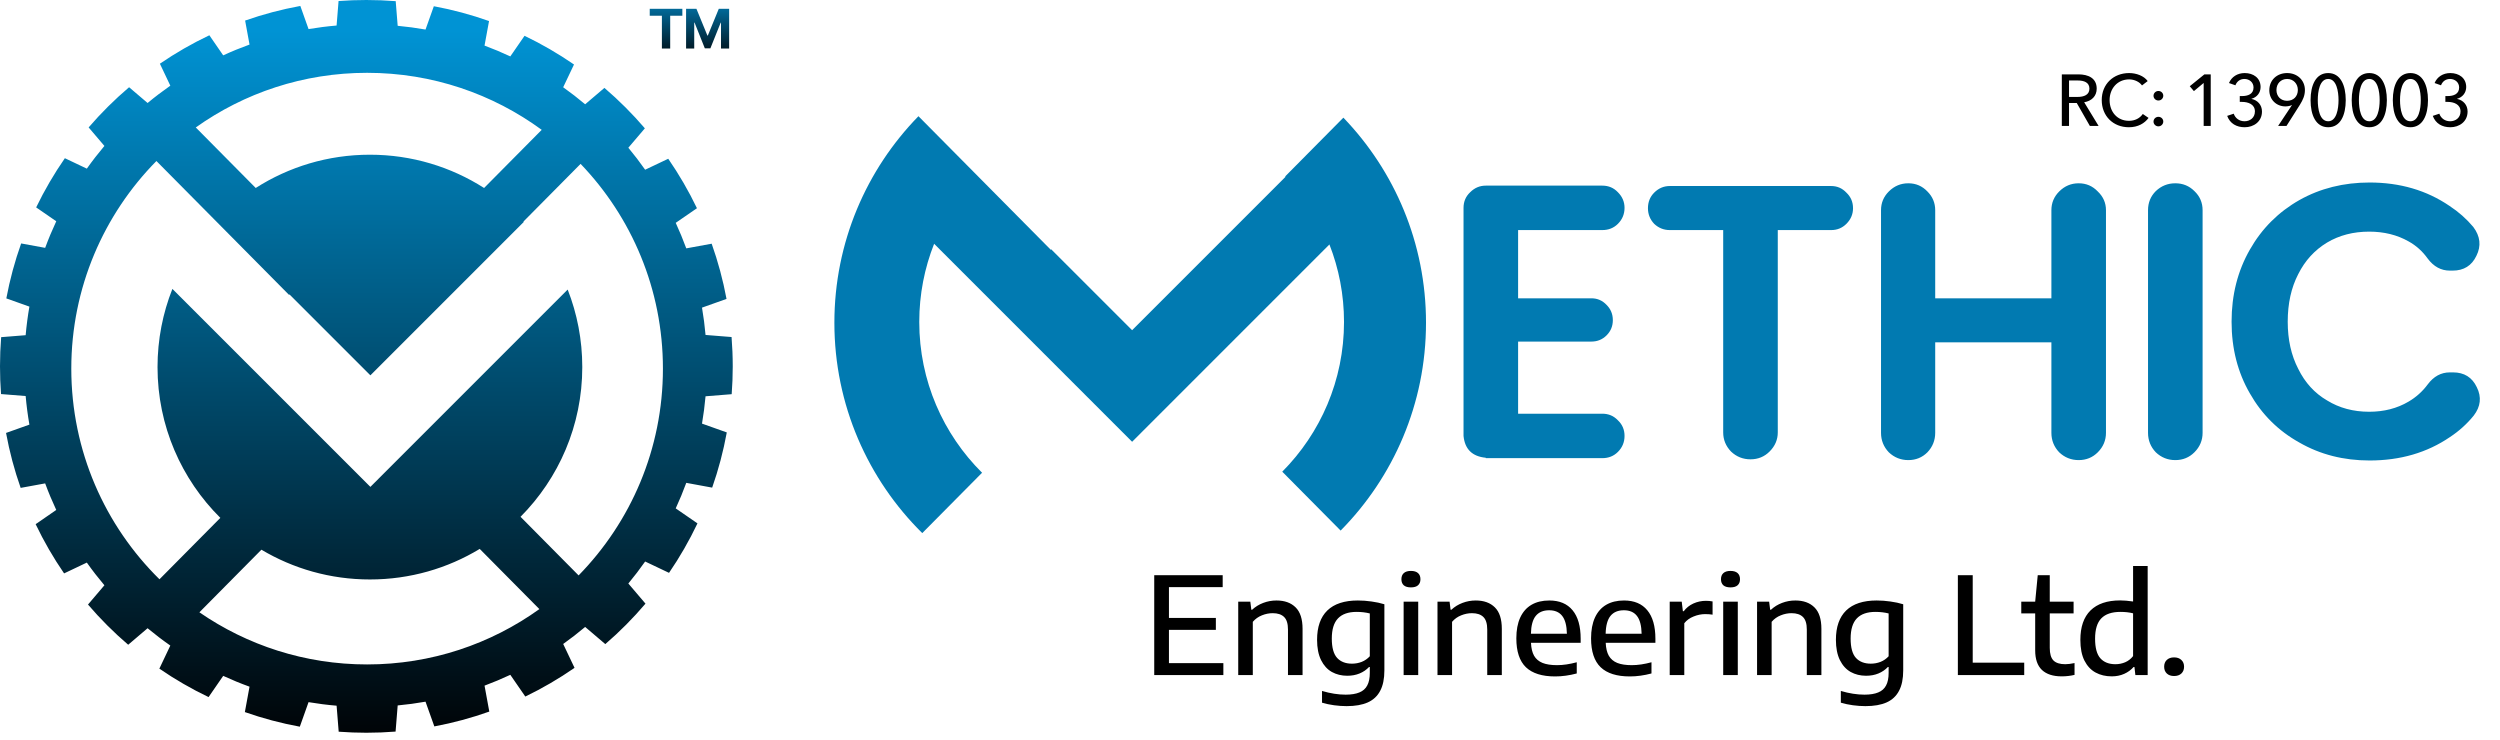
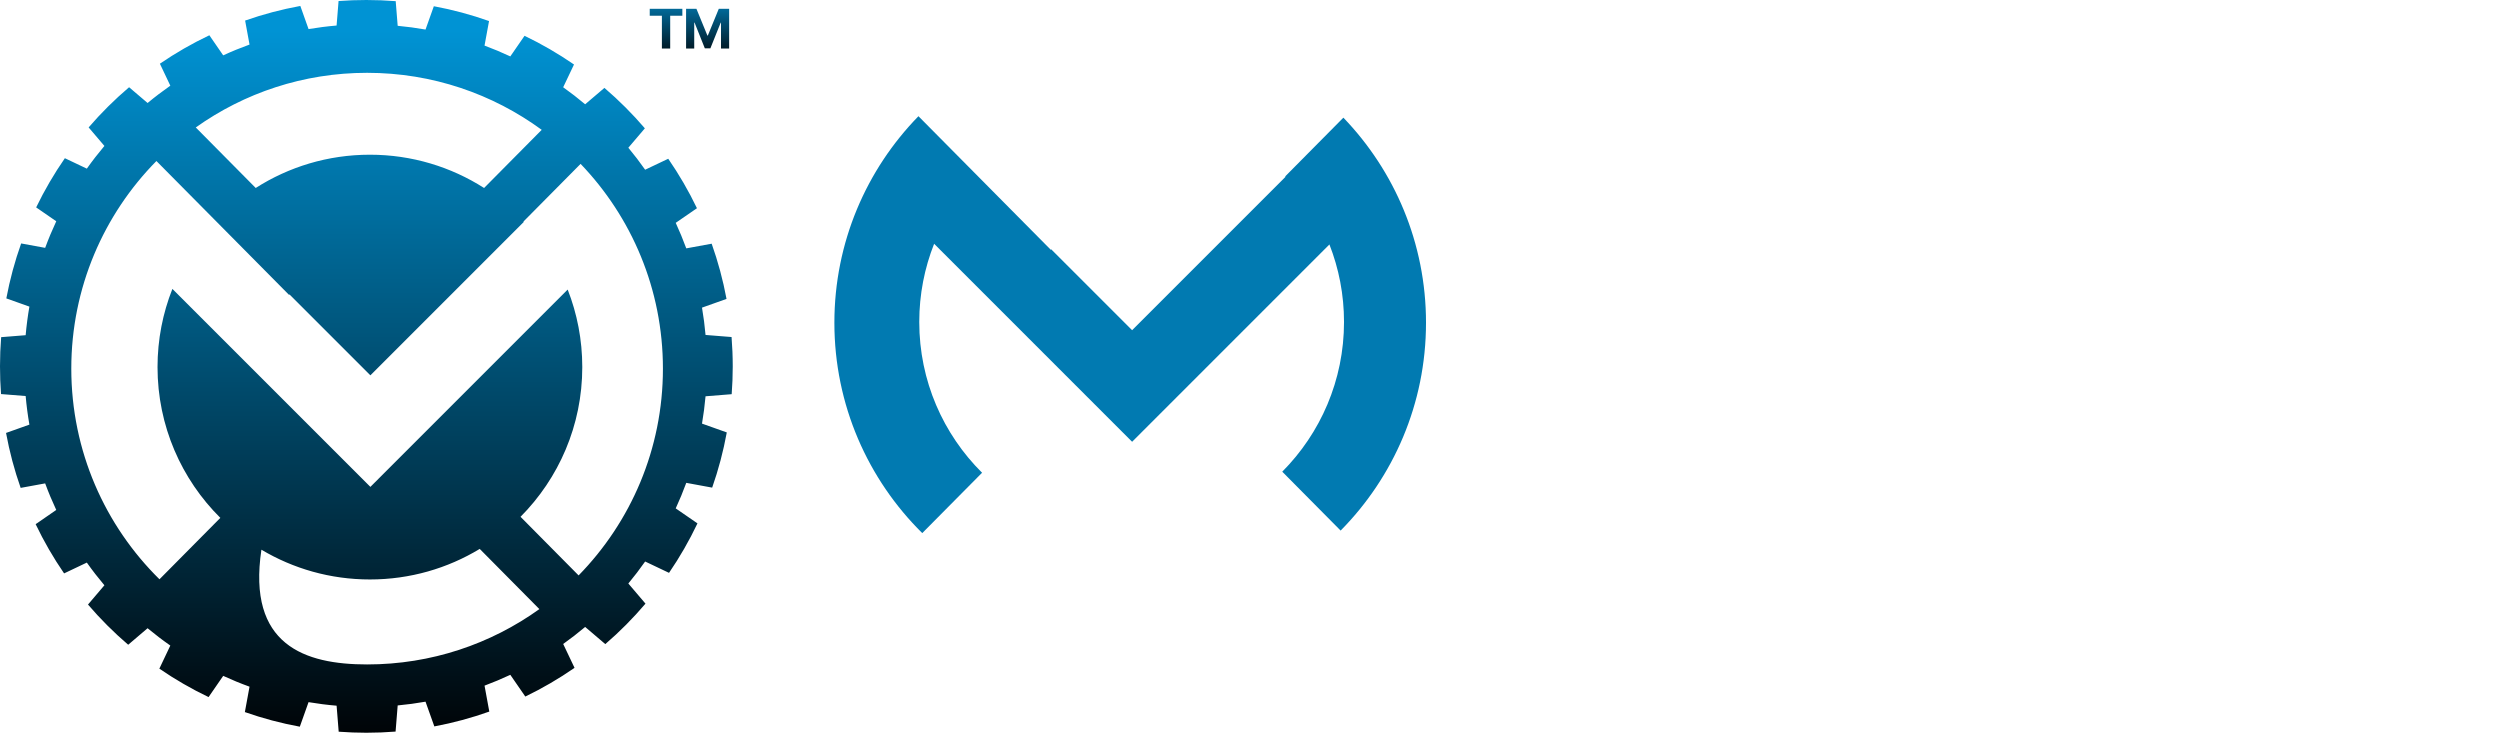
<svg xmlns="http://www.w3.org/2000/svg" width="206" height="61" viewBox="0 0 206 61" fill="none">
-   <path d="M30.189 0C31.003 9.88403e-06 31.809 0.033 32.606 0.096L32.769 2.126C33.543 2.198 34.309 2.301 35.063 2.435L35.748 0.513C37.31 0.803 38.83 1.214 40.297 1.735L39.925 3.757C40.648 4.026 41.356 4.323 42.05 4.648L43.222 2.95C44.646 3.633 46.008 4.426 47.298 5.315L46.406 7.19C47.029 7.633 47.633 8.102 48.217 8.593L49.804 7.242C50.999 8.265 52.114 9.38 53.137 10.575L51.775 12.173C52.261 12.758 52.723 13.362 53.16 13.985L55.063 13.081C55.952 14.371 56.745 15.733 57.428 17.157L55.679 18.362C55.995 19.049 56.287 19.75 56.549 20.465L58.642 20.081C59.163 21.549 59.575 23.068 59.865 24.63L57.845 25.349C57.972 26.09 58.069 26.84 58.137 27.6L60.281 27.771C60.344 28.569 60.378 29.375 60.378 30.189C60.378 30.96 60.348 31.725 60.291 32.481L58.137 32.654C58.069 33.414 57.971 34.164 57.845 34.905L59.887 35.632C59.602 37.193 59.197 38.712 58.683 40.18L56.549 39.787C56.287 40.503 55.995 41.204 55.679 41.891L57.471 43.127C56.794 44.551 56.01 45.913 55.128 47.203L53.16 46.268C52.722 46.891 52.261 47.496 51.775 48.081L53.188 49.74C52.172 50.935 51.066 52.051 49.877 53.074L48.217 51.66C47.633 52.151 47.03 52.62 46.407 53.063L47.342 55.031C46.058 55.919 44.703 56.712 43.285 57.395L42.05 55.605C41.356 55.929 40.648 56.228 39.926 56.497L40.318 58.634C38.857 59.154 37.344 59.565 35.789 59.856L35.063 57.818C34.308 57.952 33.543 58.056 32.769 58.128L32.596 60.282C31.802 60.345 30.999 60.378 30.189 60.378C29.422 60.378 28.661 60.348 27.908 60.292L27.736 58.149C26.956 58.084 26.185 57.986 25.424 57.857L24.705 59.879C23.151 59.594 21.638 59.189 20.177 58.676L20.561 56.582C19.823 56.315 19.1 56.018 18.392 55.692L17.186 57.44C15.77 56.763 14.415 55.978 13.131 55.097L14.034 53.194C13.39 52.744 12.765 52.267 12.161 51.766L10.563 53.127C9.376 52.11 8.268 51.003 7.251 49.815L8.603 48.227C8.095 47.625 7.611 47.002 7.155 46.357L5.281 47.248C4.4 45.964 3.614 44.609 2.937 43.192L4.635 42.02C4.301 41.306 3.995 40.576 3.721 39.831L1.702 40.202C1.188 38.741 0.783 37.228 0.498 35.674L2.422 34.989C2.287 34.214 2.184 33.428 2.114 32.633L0.085 32.471C0.029 31.718 3.03927e-06 30.956 0 30.189C1.07656e-05 29.379 0.032 28.576 0.095 27.782L2.114 27.62C2.184 26.825 2.287 26.039 2.422 25.265L0.521 24.588C0.812 23.033 1.223 21.52 1.743 20.06L3.722 20.423C3.996 19.677 4.302 18.947 4.636 18.232L2.98 17.091C3.664 15.674 4.457 14.319 5.345 13.036L7.155 13.896C7.611 13.252 8.095 12.628 8.603 12.025L7.304 10.5C8.327 9.312 9.442 8.205 10.637 7.188L12.162 8.487C12.765 7.986 13.391 7.51 14.035 7.06L13.175 5.249C14.465 4.367 15.827 3.583 17.251 2.906L18.392 4.561C19.099 4.235 19.823 3.939 20.561 3.672L20.198 1.694C21.666 1.18 23.186 0.775 24.747 0.49L25.425 2.396C26.185 2.268 26.956 2.169 27.735 2.104L27.898 0.085C28.654 0.028 29.419 2.32466e-07 30.189 0ZM39.529 45.23C36.889 46.828 33.792 47.748 30.48 47.748C27.214 47.748 24.157 46.853 21.541 45.295L16.43 50.454C20.357 53.163 25.118 54.75 30.25 54.75C35.546 54.75 40.447 53.059 44.444 50.19L39.529 45.23ZM12.889 13.268C8.552 17.668 5.875 23.709 5.875 30.375C5.875 37.169 8.656 43.313 13.141 47.733L18.156 42.672C14.96 39.501 12.98 35.106 12.98 30.248C12.98 27.973 13.415 25.799 14.205 23.805L30.52 40.119L46.777 23.86C47.553 25.839 47.98 27.994 47.98 30.248C47.98 35.061 46.036 39.42 42.892 42.584L47.677 47.414C51.974 43.019 54.625 37.007 54.625 30.375C54.625 23.827 52.042 17.882 47.841 13.503L43.13 18.258L43.159 18.287L30.52 30.927L23.854 24.261L23.817 24.298L12.889 13.268ZM30.25 6C24.988 6 20.115 7.667 16.132 10.502L21.072 15.489C23.789 13.754 27.017 12.748 30.48 12.748C33.944 12.748 37.172 13.755 39.889 15.49L44.637 10.698C40.604 7.745 35.631 6 30.25 6Z" fill="url(#paint0_linear_164_884)" />
+   <path d="M30.189 0C31.003 9.88403e-06 31.809 0.033 32.606 0.096L32.769 2.126C33.543 2.198 34.309 2.301 35.063 2.435L35.748 0.513C37.31 0.803 38.83 1.214 40.297 1.735L39.925 3.757C40.648 4.026 41.356 4.323 42.05 4.648L43.222 2.95C44.646 3.633 46.008 4.426 47.298 5.315L46.406 7.19C47.029 7.633 47.633 8.102 48.217 8.593L49.804 7.242C50.999 8.265 52.114 9.38 53.137 10.575L51.775 12.173C52.261 12.758 52.723 13.362 53.16 13.985L55.063 13.081C55.952 14.371 56.745 15.733 57.428 17.157L55.679 18.362C55.995 19.049 56.287 19.75 56.549 20.465L58.642 20.081C59.163 21.549 59.575 23.068 59.865 24.63L57.845 25.349C57.972 26.09 58.069 26.84 58.137 27.6L60.281 27.771C60.344 28.569 60.378 29.375 60.378 30.189C60.378 30.96 60.348 31.725 60.291 32.481L58.137 32.654C58.069 33.414 57.971 34.164 57.845 34.905L59.887 35.632C59.602 37.193 59.197 38.712 58.683 40.18L56.549 39.787C56.287 40.503 55.995 41.204 55.679 41.891L57.471 43.127C56.794 44.551 56.01 45.913 55.128 47.203L53.16 46.268C52.722 46.891 52.261 47.496 51.775 48.081L53.188 49.74C52.172 50.935 51.066 52.051 49.877 53.074L48.217 51.66C47.633 52.151 47.03 52.62 46.407 53.063L47.342 55.031C46.058 55.919 44.703 56.712 43.285 57.395L42.05 55.605C41.356 55.929 40.648 56.228 39.926 56.497L40.318 58.634C38.857 59.154 37.344 59.565 35.789 59.856L35.063 57.818C34.308 57.952 33.543 58.056 32.769 58.128L32.596 60.282C31.802 60.345 30.999 60.378 30.189 60.378C29.422 60.378 28.661 60.348 27.908 60.292L27.736 58.149C26.956 58.084 26.185 57.986 25.424 57.857L24.705 59.879C23.151 59.594 21.638 59.189 20.177 58.676L20.561 56.582C19.823 56.315 19.1 56.018 18.392 55.692L17.186 57.44C15.77 56.763 14.415 55.978 13.131 55.097L14.034 53.194C13.39 52.744 12.765 52.267 12.161 51.766L10.563 53.127C9.376 52.11 8.268 51.003 7.251 49.815L8.603 48.227C8.095 47.625 7.611 47.002 7.155 46.357L5.281 47.248C4.4 45.964 3.614 44.609 2.937 43.192L4.635 42.02C4.301 41.306 3.995 40.576 3.721 39.831L1.702 40.202C1.188 38.741 0.783 37.228 0.498 35.674L2.422 34.989C2.287 34.214 2.184 33.428 2.114 32.633L0.085 32.471C0.029 31.718 3.03927e-06 30.956 0 30.189C1.07656e-05 29.379 0.032 28.576 0.095 27.782L2.114 27.62C2.184 26.825 2.287 26.039 2.422 25.265L0.521 24.588C0.812 23.033 1.223 21.52 1.743 20.06L3.722 20.423C3.996 19.677 4.302 18.947 4.636 18.232L2.98 17.091C3.664 15.674 4.457 14.319 5.345 13.036L7.155 13.896C7.611 13.252 8.095 12.628 8.603 12.025L7.304 10.5C8.327 9.312 9.442 8.205 10.637 7.188L12.162 8.487C12.765 7.986 13.391 7.51 14.035 7.06L13.175 5.249C14.465 4.367 15.827 3.583 17.251 2.906L18.392 4.561C19.099 4.235 19.823 3.939 20.561 3.672L20.198 1.694C21.666 1.18 23.186 0.775 24.747 0.49L25.425 2.396C26.185 2.268 26.956 2.169 27.735 2.104L27.898 0.085C28.654 0.028 29.419 2.32466e-07 30.189 0ZM39.529 45.23C36.889 46.828 33.792 47.748 30.48 47.748C27.214 47.748 24.157 46.853 21.541 45.295C20.357 53.163 25.118 54.75 30.25 54.75C35.546 54.75 40.447 53.059 44.444 50.19L39.529 45.23ZM12.889 13.268C8.552 17.668 5.875 23.709 5.875 30.375C5.875 37.169 8.656 43.313 13.141 47.733L18.156 42.672C14.96 39.501 12.98 35.106 12.98 30.248C12.98 27.973 13.415 25.799 14.205 23.805L30.52 40.119L46.777 23.86C47.553 25.839 47.98 27.994 47.98 30.248C47.98 35.061 46.036 39.42 42.892 42.584L47.677 47.414C51.974 43.019 54.625 37.007 54.625 30.375C54.625 23.827 52.042 17.882 47.841 13.503L43.13 18.258L43.159 18.287L30.52 30.927L23.854 24.261L23.817 24.298L12.889 13.268ZM30.25 6C24.988 6 20.115 7.667 16.132 10.502L21.072 15.489C23.789 13.754 27.017 12.748 30.48 12.748C33.944 12.748 37.172 13.755 39.889 15.49L44.637 10.698C40.604 7.745 35.631 6 30.25 6Z" fill="url(#paint0_linear_164_884)" />
  <path d="M53.538 1.298V0.727H56.226V1.298H55.224V4H54.54V1.298H53.538ZM56.533 0.727H57.387L58.288 2.926H58.326L59.227 0.727H60.081V4H59.41V1.87H59.383L58.535 3.984H58.078L57.232 1.862H57.204V4H56.533V0.727Z" fill="url(#paint1_linear_164_884)" />
  <path d="M86.584 20.581L86.62 20.544L93.286 27.209L105.926 14.57L105.896 14.54L110.694 9.696C114.91 14.078 117.503 20.033 117.503 26.593C117.503 33.27 114.816 39.318 110.468 43.72L105.658 38.867C108.803 35.703 110.747 31.344 110.747 26.531C110.747 24.277 110.32 22.122 109.544 20.143L93.286 36.402L76.972 20.087C76.182 22.081 75.747 24.256 75.747 26.531C75.747 31.388 77.727 35.783 80.923 38.954L75.994 43.928C71.524 39.51 68.753 33.375 68.753 26.593C68.753 19.972 71.394 13.968 75.68 9.575L86.584 20.581Z" fill="#017AB1" />
-   <path d="M132.031 34.089C132.545 34.089 132.973 34.271 133.316 34.635C133.68 34.978 133.862 35.406 133.862 35.92C133.862 36.434 133.68 36.873 133.316 37.237C132.973 37.58 132.545 37.752 132.031 37.752H122.426V37.719C121.312 37.612 120.702 37.013 120.595 35.92V17.192C120.595 17.17 120.595 17.149 120.595 17.127C120.595 16.613 120.777 16.185 121.141 15.842C121.505 15.478 121.933 15.296 122.426 15.296C122.49 15.296 122.543 15.296 122.586 15.296H132.031C132.545 15.296 132.973 15.478 133.316 15.842C133.68 16.206 133.862 16.635 133.862 17.127C133.862 17.641 133.68 18.08 133.316 18.444C132.973 18.787 132.545 18.958 132.031 18.958H125.092V24.58H131.132C131.624 24.58 132.042 24.762 132.384 25.126C132.727 25.469 132.898 25.887 132.898 26.379C132.898 26.872 132.727 27.289 132.384 27.632C132.042 27.975 131.624 28.146 131.132 28.146H125.092V34.089H132.031ZM152.689 17.159C152.689 17.652 152.507 18.08 152.143 18.444C151.8 18.787 151.382 18.958 150.89 18.958H146.489V35.631C146.489 36.231 146.264 36.756 145.814 37.205C145.386 37.634 144.861 37.848 144.24 37.848C143.619 37.848 143.083 37.634 142.634 37.205C142.205 36.756 141.991 36.231 141.991 35.631V18.958H137.59C137.097 18.958 136.669 18.787 136.305 18.444C135.962 18.08 135.791 17.652 135.791 17.159C135.791 16.645 135.962 16.217 136.305 15.874C136.669 15.51 137.097 15.328 137.59 15.328H150.89C151.382 15.328 151.8 15.51 152.143 15.874C152.507 16.217 152.689 16.645 152.689 17.159ZM173.532 17.32V35.663C173.532 36.284 173.307 36.82 172.857 37.27C172.429 37.698 171.904 37.912 171.283 37.912C170.662 37.912 170.127 37.698 169.677 37.27C169.249 36.82 169.035 36.284 169.035 35.663V28.21H159.461V35.663C159.461 36.284 159.247 36.82 158.819 37.27C158.39 37.698 157.866 37.912 157.245 37.912C156.624 37.912 156.088 37.698 155.638 37.27C155.21 36.82 154.996 36.284 154.996 35.663V17.32C154.996 16.72 155.21 16.206 155.638 15.778C156.088 15.328 156.624 15.103 157.245 15.103C157.866 15.103 158.39 15.328 158.819 15.778C159.247 16.206 159.461 16.72 159.461 17.32V24.58H169.035V17.32C169.035 16.72 169.249 16.206 169.677 15.778C170.127 15.328 170.662 15.103 171.283 15.103C171.904 15.103 172.429 15.328 172.857 15.778C173.307 16.206 173.532 16.72 173.532 17.32ZM181.494 17.32V35.663C181.494 36.284 181.269 36.82 180.819 37.27C180.391 37.698 179.866 37.912 179.245 37.912C178.624 37.912 178.089 37.698 177.639 37.27C177.211 36.82 176.997 36.284 176.997 35.663V17.32C176.997 16.699 177.211 16.174 177.639 15.746C178.089 15.318 178.624 15.103 179.245 15.103C179.866 15.103 180.391 15.318 180.819 15.746C181.269 16.174 181.494 16.699 181.494 17.32ZM185.391 20.565C186.377 18.83 187.737 17.47 189.471 16.485C191.185 15.521 193.112 15.039 195.254 15.039C197.76 15.039 199.955 15.682 201.839 16.967C202.589 17.459 203.242 18.037 203.799 18.701C204.377 19.472 204.463 20.265 204.056 21.079C203.671 21.892 203.017 22.299 202.096 22.299H201.872C201.143 22.299 200.533 21.967 200.04 21.303C199.612 20.704 199.087 20.233 198.466 19.89C197.524 19.355 196.442 19.087 195.222 19.087C193.915 19.087 192.759 19.387 191.752 19.986C190.724 20.607 189.932 21.475 189.375 22.588C188.797 23.702 188.508 25.009 188.508 26.508C188.508 27.985 188.797 29.281 189.375 30.395C189.932 31.53 190.724 32.397 191.752 32.997C192.759 33.618 193.915 33.929 195.222 33.929C196.442 33.929 197.524 33.65 198.466 33.093C199.087 32.729 199.612 32.258 200.04 31.68C200.533 31.016 201.143 30.684 201.872 30.684H202.129C203.049 30.684 203.703 31.091 204.088 31.905C204.495 32.718 204.409 33.5 203.831 34.25C203.274 34.935 202.621 35.524 201.872 36.017C199.987 37.302 197.781 37.944 195.254 37.944C193.112 37.944 191.185 37.452 189.471 36.467C187.737 35.503 186.377 34.154 185.391 32.419C184.385 30.684 183.882 28.714 183.882 26.508C183.882 24.302 184.385 22.321 185.391 20.565Z" fill="#017AB1" />
-   <path d="M170.488 8.486V10.377H169.894V6.128H171.256C172.078 6.128 172.768 6.44 172.768 7.304C172.768 7.928 172.342 8.324 171.736 8.426L172.924 10.377H172.204L171.124 8.486H170.488ZM170.488 6.632V7.988H171.172C171.73 7.988 172.168 7.814 172.168 7.304C172.168 6.794 171.73 6.632 171.214 6.632H170.488ZM176.567 9.392L177.041 9.716C176.711 10.166 176.165 10.485 175.421 10.485C174.119 10.485 173.183 9.554 173.183 8.246C173.183 6.92 174.155 6.02 175.445 6.02C176.027 6.02 176.657 6.248 176.969 6.68L176.501 7.04C176.297 6.752 175.883 6.542 175.445 6.542C174.461 6.542 173.831 7.316 173.831 8.246C173.831 9.2 174.449 9.956 175.427 9.956C175.901 9.956 176.315 9.758 176.567 9.392ZM178.254 7.886C178.254 8.102 178.08 8.282 177.852 8.282C177.63 8.282 177.45 8.108 177.45 7.892C177.45 7.682 177.624 7.496 177.852 7.496C178.08 7.496 178.254 7.676 178.254 7.886ZM178.254 10.017C178.254 10.226 178.08 10.412 177.852 10.412C177.63 10.412 177.45 10.232 177.45 10.023C177.45 9.806 177.624 9.626 177.852 9.626C178.08 9.626 178.254 9.8 178.254 10.017ZM182.164 6.128V10.377H181.582V6.836L180.778 7.508L180.436 7.106L181.642 6.128H182.164ZM184.557 8.396V7.916H184.743C185.229 7.916 185.691 7.754 185.691 7.208C185.691 6.782 185.343 6.506 184.941 6.506C184.587 6.506 184.323 6.704 184.197 7.028L183.669 6.842C183.879 6.332 184.365 6.02 184.965 6.02C185.673 6.02 186.273 6.422 186.273 7.172C186.273 7.646 185.961 8.024 185.523 8.138V8.15C186.021 8.252 186.387 8.642 186.387 9.188C186.387 10.034 185.691 10.485 184.965 10.485C184.293 10.485 183.753 10.184 183.519 9.548L184.059 9.368C184.185 9.734 184.509 9.992 184.953 9.992C185.379 9.992 185.805 9.722 185.805 9.182C185.805 8.588 185.241 8.396 184.737 8.396H184.557ZM187.717 10.377L188.857 8.66L188.851 8.654C188.791 8.69 188.701 8.72 188.605 8.738C188.509 8.756 188.407 8.768 188.317 8.768C187.573 8.768 186.991 8.21 186.991 7.436C186.991 6.59 187.627 6.02 188.461 6.02C189.301 6.02 189.925 6.614 189.925 7.418C189.925 7.88 189.757 8.234 189.517 8.624L188.407 10.377H187.717ZM189.343 7.412C189.343 6.914 188.989 6.506 188.461 6.506C187.939 6.506 187.579 6.89 187.579 7.418C187.579 7.928 187.927 8.306 188.455 8.306C188.989 8.306 189.343 7.934 189.343 7.412ZM191.843 6.02C192.851 6.02 193.289 7.016 193.289 8.252C193.289 9.494 192.851 10.485 191.843 10.485C190.829 10.485 190.391 9.494 190.391 8.252C190.391 7.016 190.829 6.02 191.843 6.02ZM191.843 6.506C191.141 6.506 190.985 7.538 190.985 8.252C190.985 8.972 191.141 9.992 191.843 9.992C192.533 9.992 192.695 8.972 192.695 8.252C192.695 7.538 192.533 6.506 191.843 6.506ZM195.232 6.02C196.24 6.02 196.678 7.016 196.678 8.252C196.678 9.494 196.24 10.485 195.232 10.485C194.218 10.485 193.78 9.494 193.78 8.252C193.78 7.016 194.218 6.02 195.232 6.02ZM195.232 6.506C194.53 6.506 194.374 7.538 194.374 8.252C194.374 8.972 194.53 9.992 195.232 9.992C195.922 9.992 196.084 8.972 196.084 8.252C196.084 7.538 195.922 6.506 195.232 6.506ZM198.62 6.02C199.628 6.02 200.066 7.016 200.066 8.252C200.066 9.494 199.628 10.485 198.62 10.485C197.606 10.485 197.168 9.494 197.168 8.252C197.168 7.016 197.606 6.02 198.62 6.02ZM198.62 6.506C197.918 6.506 197.762 7.538 197.762 8.252C197.762 8.972 197.918 9.992 198.62 9.992C199.31 9.992 199.472 8.972 199.472 8.252C199.472 7.538 199.31 6.506 198.62 6.506ZM201.499 8.396V7.916H201.685C202.171 7.916 202.633 7.754 202.633 7.208C202.633 6.782 202.285 6.506 201.883 6.506C201.529 6.506 201.265 6.704 201.139 7.028L200.611 6.842C200.821 6.332 201.307 6.02 201.907 6.02C202.615 6.02 203.215 6.422 203.215 7.172C203.215 7.646 202.903 8.024 202.465 8.138V8.15C202.963 8.252 203.329 8.642 203.329 9.188C203.329 10.034 202.633 10.485 201.907 10.485C201.235 10.485 200.695 10.184 200.461 9.548L201.001 9.368C201.127 9.734 201.451 9.992 201.895 9.992C202.321 9.992 202.747 9.722 202.747 9.182C202.747 8.588 202.183 8.396 201.679 8.396H201.499Z" fill="black" />
-   <path d="M96.321 54.642H100.805V55.627H95.109V47.394H100.749V48.379H96.321V50.915H100.187V51.9H96.321V54.642ZM102.03 49.575H103.026L103.109 50.242H103.176C103.439 49.997 103.743 49.81 104.088 49.68C104.437 49.547 104.802 49.48 105.184 49.48C105.851 49.48 106.376 49.669 106.758 50.047C107.14 50.422 107.331 51.011 107.331 51.816V55.627H106.129V51.872C106.129 51.39 106.022 51.045 105.807 50.837C105.595 50.63 105.284 50.526 104.872 50.526C104.572 50.526 104.275 50.585 103.982 50.704C103.689 50.819 103.439 50.997 103.231 51.238V55.627H102.03V49.575ZM110.958 58.185C110.628 58.185 110.285 58.161 109.929 58.113C109.577 58.065 109.245 57.994 108.934 57.901V56.934C109.62 57.138 110.269 57.24 110.88 57.24C111.348 57.24 111.726 57.178 112.015 57.056C112.308 56.937 112.523 56.746 112.66 56.483C112.801 56.224 112.872 55.877 112.872 55.443V54.959H112.811C112.595 55.189 112.336 55.367 112.032 55.493C111.728 55.619 111.388 55.682 111.014 55.682C110.543 55.682 110.12 55.578 109.746 55.371C109.371 55.159 109.074 54.833 108.856 54.392C108.637 53.947 108.527 53.39 108.527 52.723C108.527 51.658 108.809 50.852 109.373 50.303C109.94 49.754 110.778 49.48 111.887 49.48C112.258 49.48 112.634 49.508 113.016 49.563C113.398 49.615 113.751 49.691 114.073 49.791V55.237C114.073 55.931 113.958 56.492 113.728 56.922C113.502 57.356 113.161 57.675 112.705 57.879C112.249 58.083 111.667 58.185 110.958 58.185ZM111.403 54.686C111.685 54.686 111.954 54.636 112.21 54.536C112.466 54.432 112.686 54.279 112.872 54.075V50.548C112.538 50.463 112.175 50.42 111.782 50.42C111.103 50.42 110.593 50.598 110.252 50.954C109.911 51.31 109.74 51.864 109.74 52.617C109.74 53.362 109.887 53.895 110.18 54.214C110.472 54.529 110.88 54.686 111.403 54.686ZM115.659 55.627V49.575H116.861V55.627H115.659ZM116.26 48.401C116.001 48.401 115.804 48.343 115.67 48.228C115.541 48.11 115.476 47.943 115.476 47.728C115.476 47.509 115.543 47.34 115.676 47.221C115.81 47.103 116.004 47.044 116.26 47.044C116.516 47.044 116.711 47.103 116.844 47.221C116.978 47.34 117.044 47.509 117.044 47.728C117.044 47.943 116.978 48.11 116.844 48.228C116.714 48.343 116.52 48.401 116.26 48.401ZM118.449 49.575H119.445L119.528 50.242H119.595C119.858 49.997 120.162 49.81 120.507 49.68C120.856 49.547 121.221 49.48 121.603 49.48C122.27 49.48 122.795 49.669 123.177 50.047C123.559 50.422 123.75 51.011 123.75 51.816V55.627H122.548V51.872C122.548 51.39 122.441 51.045 122.226 50.837C122.014 50.63 121.703 50.526 121.291 50.526C120.991 50.526 120.694 50.585 120.401 50.704C120.108 50.819 119.858 50.997 119.65 51.238V55.627H118.449V49.575ZM130.247 52.968H126.153C126.172 53.409 126.257 53.765 126.409 54.036C126.565 54.303 126.797 54.499 127.105 54.625C127.412 54.748 127.811 54.809 128.301 54.809C128.797 54.809 129.339 54.729 129.925 54.57V55.493C129.313 55.656 128.718 55.738 128.139 55.738C127.068 55.738 126.267 55.486 125.736 54.981C125.21 54.473 124.946 53.68 124.946 52.6C124.946 51.925 125.052 51.356 125.263 50.893C125.479 50.425 125.788 50.073 126.192 49.836C126.6 49.599 127.09 49.48 127.661 49.48C128.499 49.48 129.139 49.749 129.58 50.286C130.025 50.821 130.247 51.603 130.247 52.634V52.968ZM127.65 50.286C127.168 50.286 126.801 50.44 126.548 50.748C126.296 51.056 126.163 51.547 126.148 52.222H129.113C129.098 51.547 128.968 51.056 128.723 50.748C128.482 50.44 128.124 50.286 127.65 50.286ZM136.405 52.968H132.311C132.329 53.409 132.415 53.765 132.567 54.036C132.723 54.303 132.954 54.499 133.262 54.625C133.57 54.748 133.969 54.809 134.458 54.809C134.955 54.809 135.496 54.729 136.082 54.57V55.493C135.47 55.656 134.875 55.738 134.297 55.738C133.225 55.738 132.424 55.486 131.894 54.981C131.367 54.473 131.104 53.68 131.104 52.6C131.104 51.925 131.21 51.356 131.421 50.893C131.636 50.425 131.946 50.073 132.35 49.836C132.758 49.599 133.247 49.48 133.818 49.48C134.656 49.48 135.296 49.749 135.737 50.286C136.182 50.821 136.405 51.603 136.405 52.634V52.968ZM133.807 50.286C133.325 50.286 132.958 50.44 132.706 50.748C132.454 51.056 132.32 51.547 132.305 52.222H135.27C135.255 51.547 135.126 51.056 134.881 50.748C134.64 50.44 134.282 50.286 133.807 50.286ZM137.584 49.575H138.574L138.669 50.364H138.741C138.945 50.09 139.208 49.879 139.531 49.73C139.857 49.582 140.204 49.508 140.571 49.508C140.764 49.508 140.945 49.524 141.116 49.558V50.648C140.942 50.618 140.738 50.603 140.504 50.603C140.189 50.603 139.872 50.668 139.553 50.798C139.234 50.924 138.978 51.11 138.785 51.355V55.627H137.584V49.575ZM141.992 55.627V49.575H143.194V55.627H141.992ZM142.593 48.401C142.333 48.401 142.137 48.343 142.003 48.228C141.873 48.11 141.809 47.943 141.809 47.728C141.809 47.509 141.875 47.34 142.009 47.221C142.142 47.103 142.337 47.044 142.593 47.044C142.849 47.044 143.043 47.103 143.177 47.221C143.31 47.34 143.377 47.509 143.377 47.728C143.377 47.943 143.31 48.11 143.177 48.228C143.047 48.343 142.852 48.401 142.593 48.401ZM144.782 49.575H145.777L145.861 50.242H145.928C146.191 49.997 146.495 49.81 146.84 49.68C147.188 49.547 147.554 49.48 147.936 49.48C148.603 49.48 149.128 49.669 149.51 50.047C149.892 50.422 150.083 51.011 150.083 51.816V55.627H148.881V51.872C148.881 51.39 148.774 51.045 148.559 50.837C148.347 50.63 148.036 50.526 147.624 50.526C147.324 50.526 147.027 50.585 146.734 50.704C146.441 50.819 146.191 50.997 145.983 51.238V55.627H144.782V49.575ZM153.71 58.185C153.38 58.185 153.037 58.161 152.681 58.113C152.329 58.065 151.997 57.994 151.685 57.901V56.934C152.371 57.138 153.02 57.24 153.632 57.24C154.099 57.24 154.478 57.178 154.767 57.056C155.06 56.937 155.275 56.746 155.412 56.483C155.553 56.224 155.623 55.877 155.623 55.443V54.959H155.562C155.347 55.189 155.088 55.367 154.784 55.493C154.479 55.619 154.14 55.682 153.766 55.682C153.295 55.682 152.872 55.578 152.497 55.371C152.123 55.159 151.826 54.833 151.607 54.392C151.389 53.947 151.279 53.39 151.279 52.723C151.279 51.658 151.561 50.852 152.125 50.303C152.692 49.754 153.53 49.48 154.639 49.48C155.01 49.48 155.386 49.508 155.768 49.563C156.15 49.615 156.502 49.691 156.825 49.791V55.237C156.825 55.931 156.71 56.492 156.48 56.922C156.254 57.356 155.913 57.675 155.457 57.879C155 58.083 154.418 58.185 153.71 58.185ZM154.155 54.686C154.437 54.686 154.706 54.636 154.962 54.536C155.217 54.432 155.438 54.279 155.623 54.075V50.548C155.29 50.463 154.926 50.42 154.533 50.42C153.855 50.42 153.345 50.598 153.004 50.954C152.662 51.31 152.492 51.864 152.492 52.617C152.492 53.362 152.638 53.895 152.931 54.214C153.224 54.529 153.632 54.686 154.155 54.686ZM161.328 55.627V47.394H162.552V54.603H166.796V55.627H161.328ZM170.174 54.731C170.393 54.731 170.649 54.699 170.942 54.636V55.61C170.604 55.691 170.25 55.732 169.879 55.732C169.171 55.732 168.629 55.556 168.255 55.204C167.884 54.851 167.699 54.312 167.699 53.585V50.542H166.553V49.575H167.699L167.91 47.394H168.9V49.575H170.864V50.542H168.9V53.379C168.9 53.869 169.002 54.217 169.206 54.425C169.414 54.629 169.736 54.731 170.174 54.731ZM174.009 55.732C173.508 55.732 173.063 55.627 172.674 55.415C172.288 55.204 171.982 54.876 171.756 54.431C171.533 53.982 171.422 53.414 171.422 52.728C171.422 51.66 171.7 50.852 172.256 50.303C172.816 49.751 173.632 49.474 174.704 49.474C175.004 49.474 175.358 49.504 175.766 49.563V46.638H176.968V55.627H175.955L175.878 54.959H175.811C175.599 55.2 175.34 55.389 175.032 55.526C174.724 55.663 174.383 55.732 174.009 55.732ZM174.309 54.731C174.594 54.731 174.863 54.677 175.115 54.57C175.368 54.462 175.585 54.293 175.766 54.063V50.537C175.462 50.459 175.114 50.42 174.721 50.42C174.016 50.42 173.491 50.598 173.146 50.954C172.805 51.306 172.635 51.864 172.635 52.628C172.635 53.377 172.779 53.915 173.068 54.241C173.361 54.568 173.775 54.731 174.309 54.731ZM179.143 55.704C178.895 55.704 178.697 55.636 178.548 55.498C178.4 55.358 178.326 55.17 178.326 54.937C178.326 54.703 178.398 54.518 178.543 54.38C178.691 54.239 178.891 54.169 179.143 54.169C179.396 54.169 179.596 54.239 179.744 54.38C179.893 54.518 179.967 54.703 179.967 54.937C179.967 55.17 179.893 55.358 179.744 55.498C179.596 55.636 179.396 55.704 179.143 55.704Z" fill="black" />
  <defs>
    <linearGradient id="paint0_linear_164_884" x1="53.424" y1="2.516" x2="53.424" y2="60.378" gradientUnits="userSpaceOnUse">
      <stop stop-color="#0093D4" />
      <stop offset="1" stop-color="#000407" />
    </linearGradient>
    <linearGradient id="paint1_linear_164_884" x1="56.878" y1="0" x2="56.878" y2="5" gradientUnits="userSpaceOnUse">
      <stop stop-color="#017AB1" />
      <stop offset="1" stop-color="#000407" />
    </linearGradient>
  </defs>
</svg>